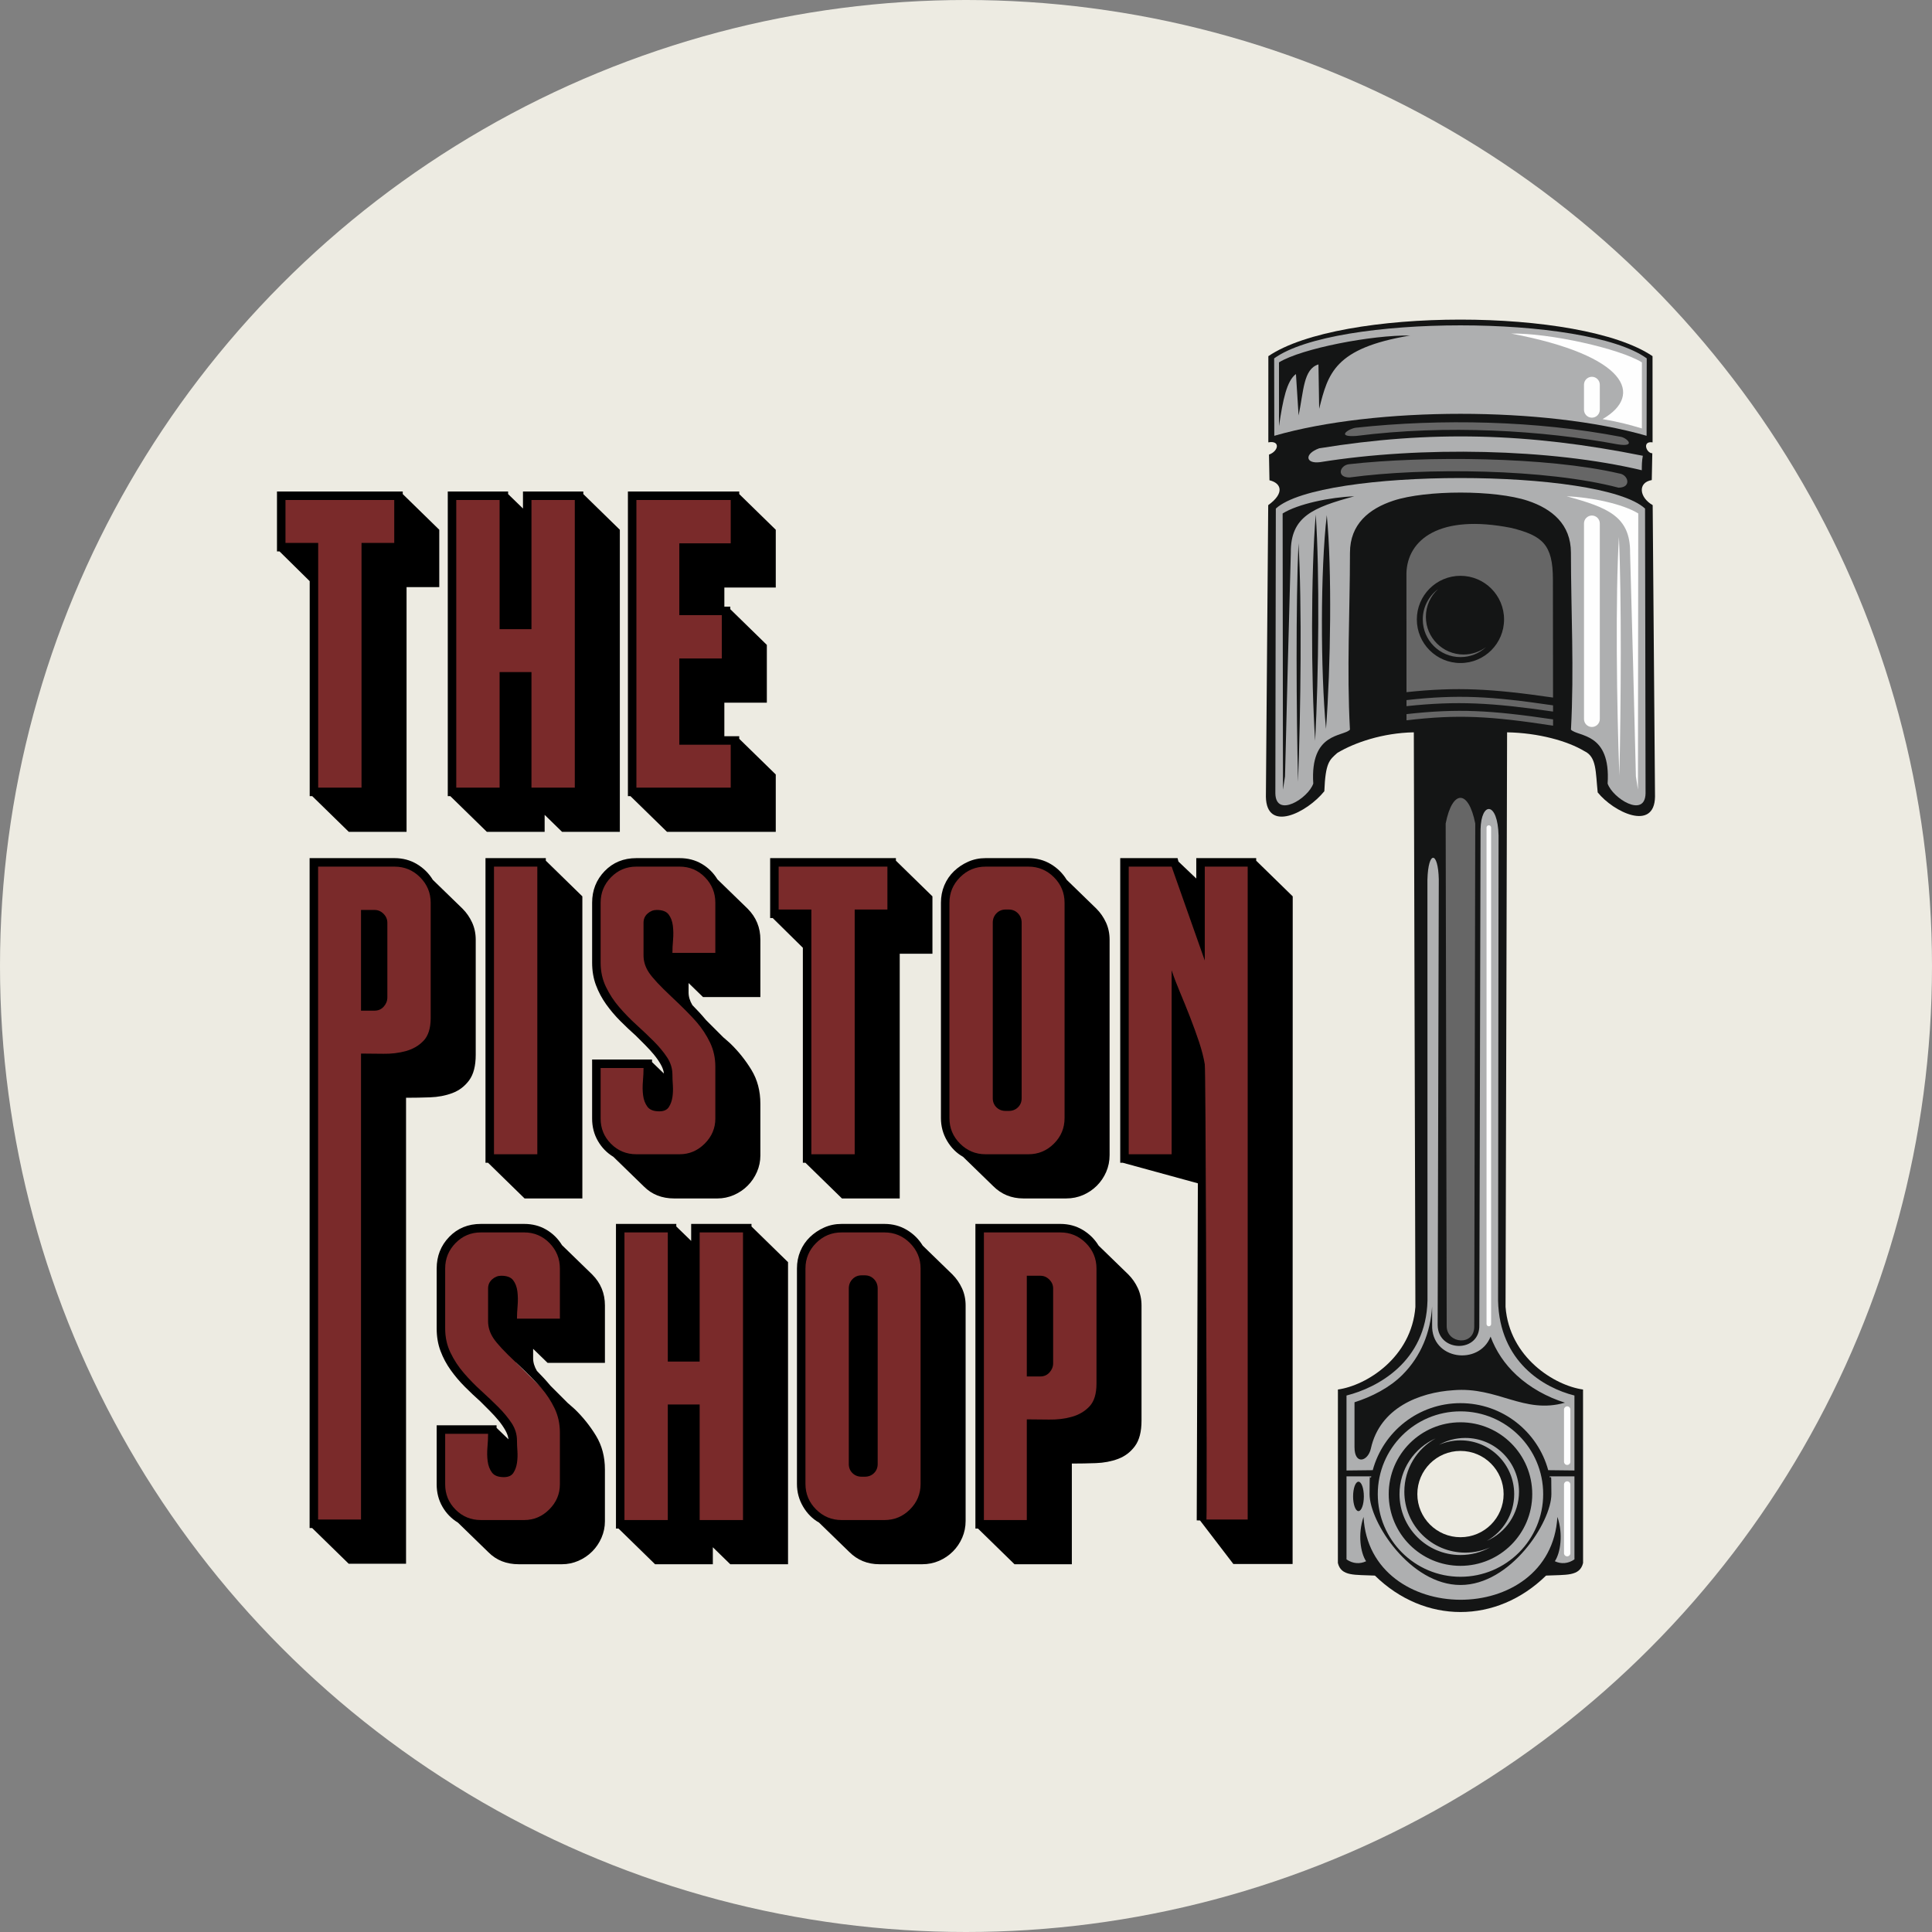
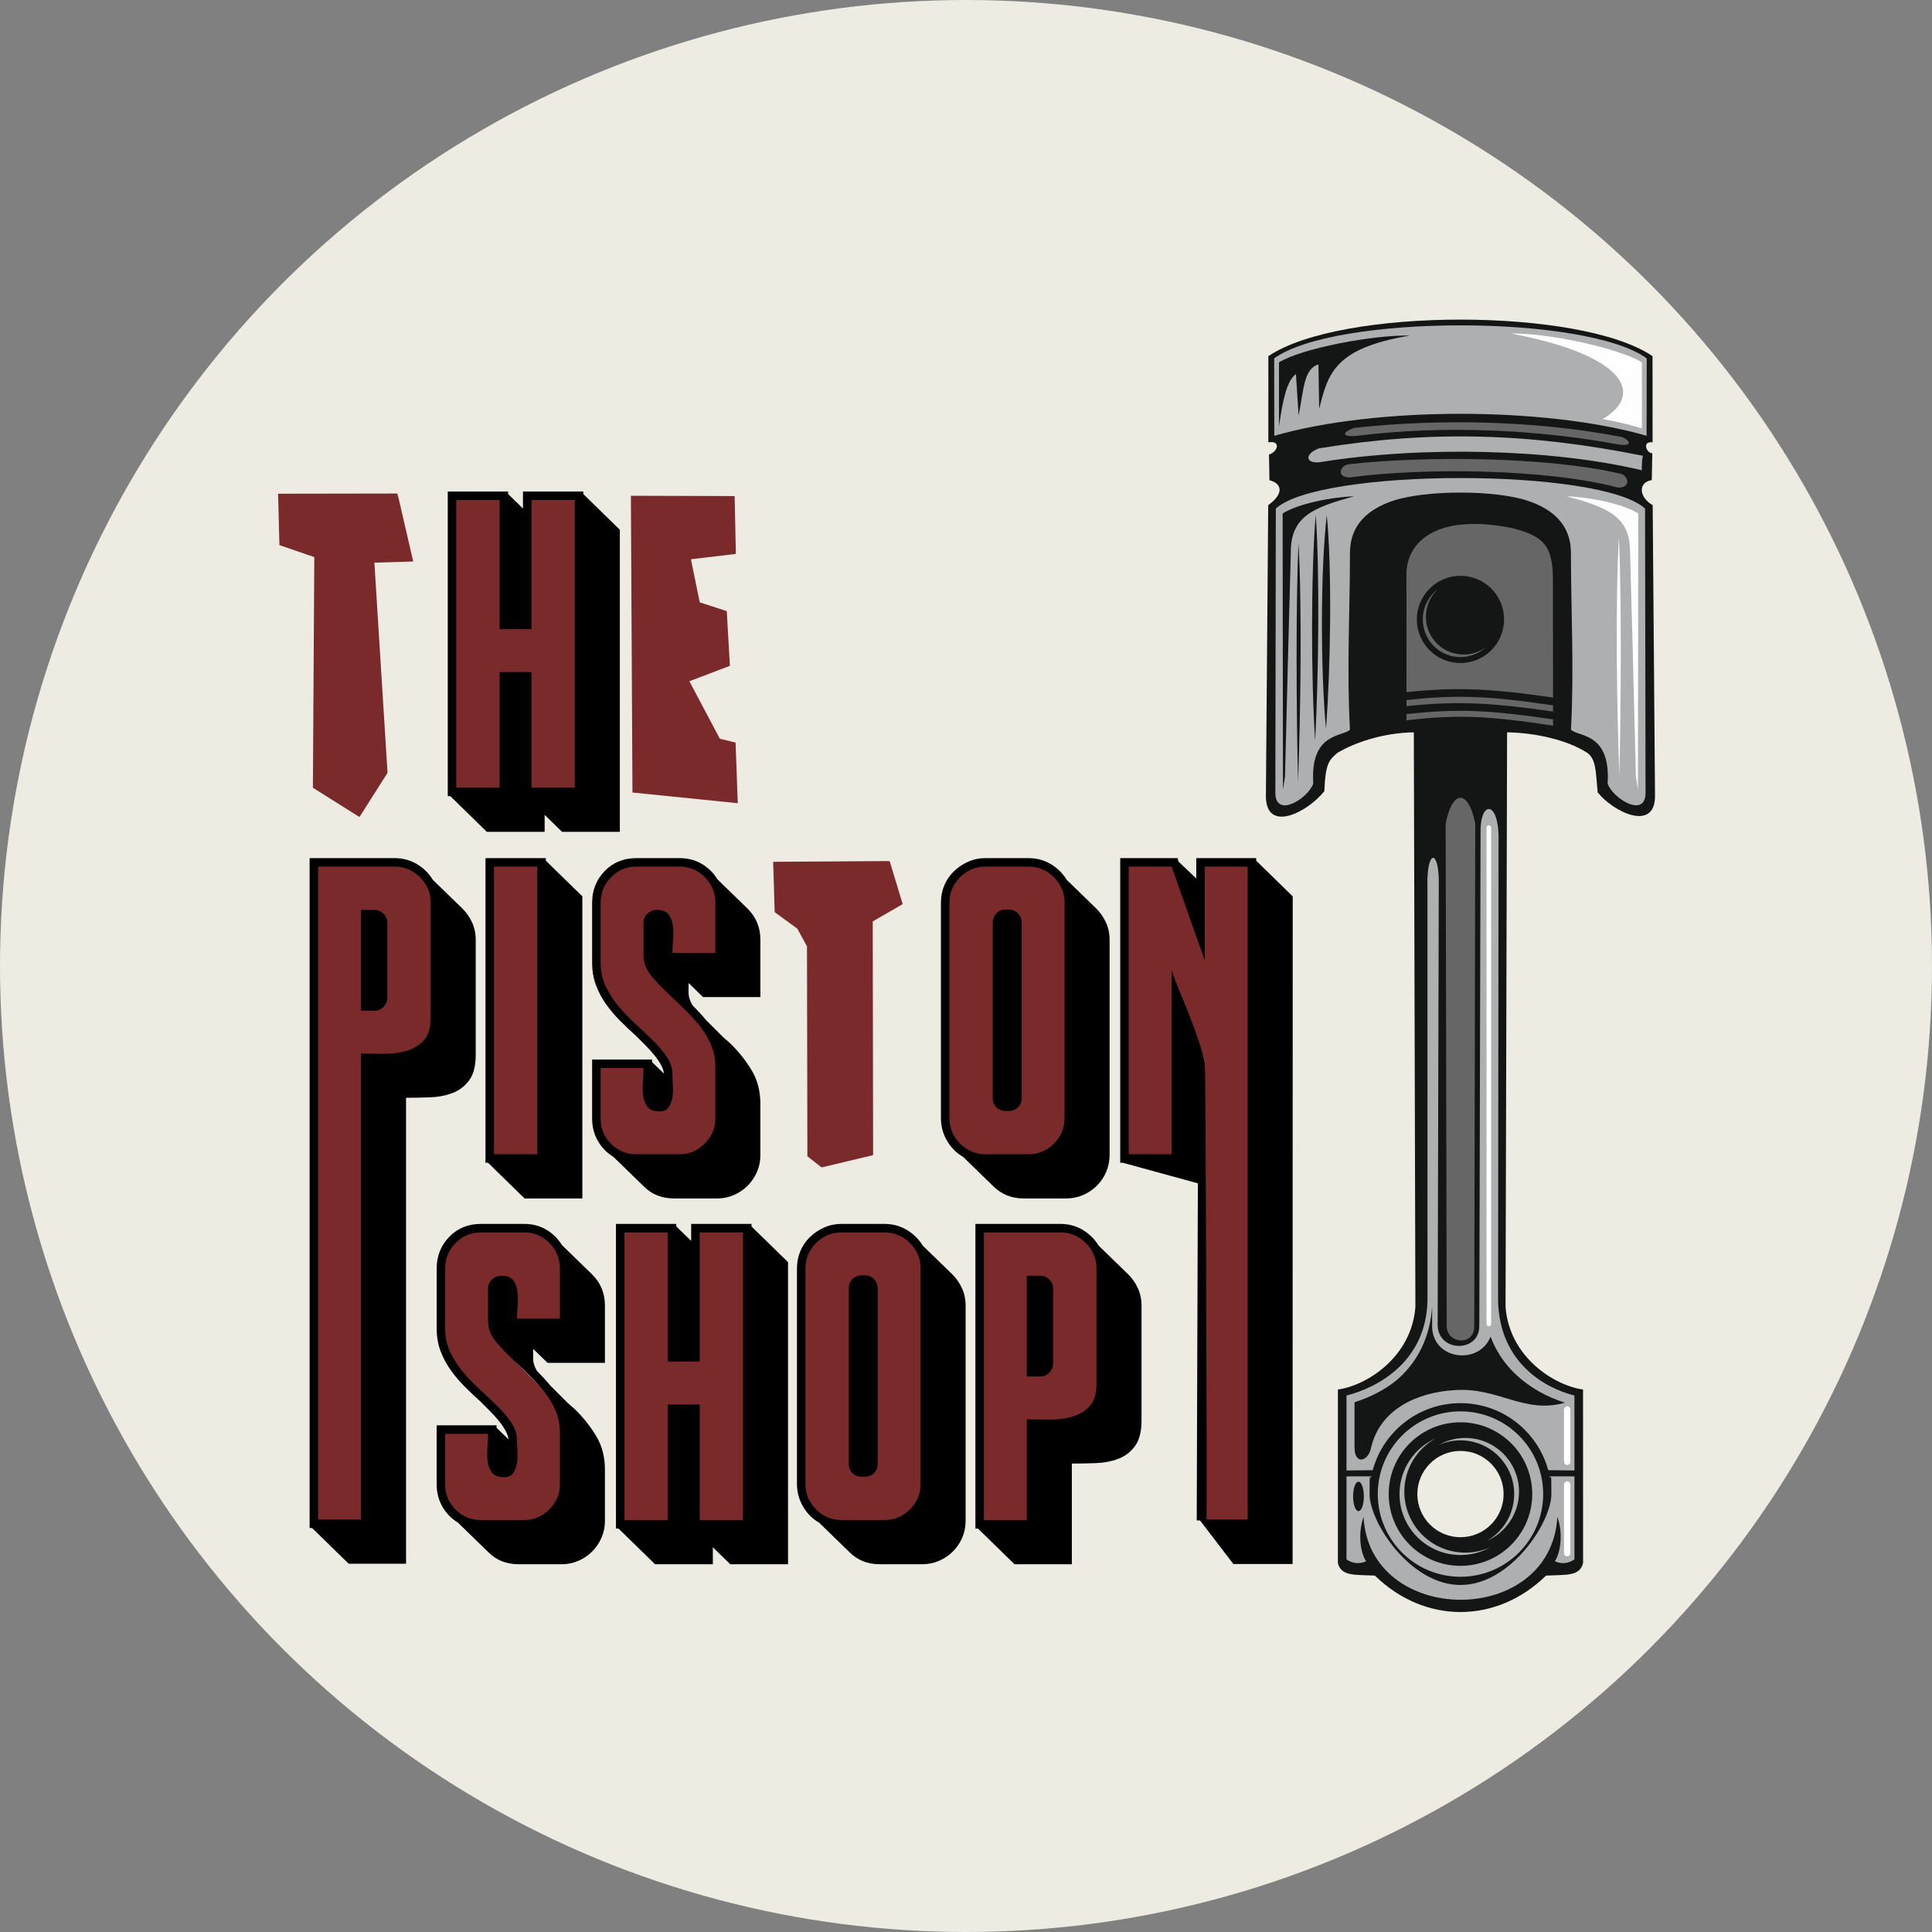
<svg xmlns="http://www.w3.org/2000/svg" viewBox="0 0 5033.24 5033.24" id="Calque_2">
  <rect x="0" y="0" width="5033.24" height="5033.24" fill="#808080" stroke="none" />
  <defs>
    <style>
      .cls-1 {
        fill: #edebe2;
      }

      .cls-2 {
        fill: #fefefe;
      }

      .cls-2, .cls-3, .cls-4, .cls-5 {
        fill-rule: evenodd;
      }

      .cls-6 {
        fill: #7a2a2a;
      }

      .cls-3 {
        fill: #141515;
      }

      .cls-4 {
        fill: #666;
      }

      .cls-5 {
        fill: #aeafb0;
      }
    </style>
  </defs>
  <g id="_x2014_ÎÓÈ_1">
    <circle r="2516.62" cy="2516.62" cx="2516.62" class="cls-1" />
    <g>
      <polygon points="724.48 1286.24 727.95 1420.11 818.81 1451.33 815.16 2052.28 936.48 2128.49 1009.58 2013.4 975.36 1465.89 1076.46 1462.78 1039.13 1301.02 1034.97 1285.72 724.48 1286.24" class="cls-6" />
      <polygon points="1175.95 1293.24 1309.4 1291.36 1337.59 1499.99 1373.03 1294.21 1506.95 1293.4 1532.69 1389.52 1538.7 2079.33 1367.59 2086.68 1353.55 1875.46 1320.8 2085.35 1175.75 2061.95 1175.95 1293.24" class="cls-6" />
      <polygon points="1643.57 1291.54 1913.84 1292.36 1917.11 1443.05 1800 1456.98 1822.93 1569.18 1893.36 1592.11 1901.55 1734.61 1795.9 1774.74 1875.35 1924.61 1916.29 1934.44 1922.03 2092.5 1647.67 2064.66 1643.57 1291.54" class="cls-6" />
      <polygon points="815.46 2246.46 821.47 3974.77 962.68 3979.78 980.71 2786.01 1181.01 2730.93 1147.96 2351.37 1098.88 2269.25 1042.8 2244.21 815.46 2246.46" class="cls-6" />
      <polyline points="1268.14 2244.21 1277.15 3016.35 1332.23 3036.38 1472.44 3031.38 1409.35 2248.21 1268.14 2244.21" class="cls-6" />
      <polygon points="1884.05 2342.35 1839.98 2270.25 1788.91 2250.22 1669.73 2248.21 1619.66 2251.22 1571.59 2286.27 1550.55 2350.37 1550.55 2460.53 1561.57 2564.68 1632.68 2659.83 1728.82 2757.97 1740.84 2839.09 1684.75 2770.99 1554.56 2767.99 1554.56 2920.21 1574.59 2984.31 1622.66 3011.35 1718.8 3054.41 1915.09 3020.36 1903.08 2758.97 1787.91 2616.76 1708.79 2514.61 1846.99 2522.62 1916.1 2499.59 1884.05 2342.35" class="cls-6" />
      <polygon points="2014.24 2245.21 2018.25 2376.4 2077.34 2419.47 2102.37 2465.54 2103.37 3012.35 2140.43 3041.39 2274.63 3009.34 2273.63 2400.44 2351.74 2355.37 2317.69 2243.21 2014.24 2245.21" class="cls-6" />
      <polygon points="2612.13 2248.21 2699.26 2251.22 2742.32 2270.25 2788.39 2334.34 2796.4 2994.32 2597.11 3048.4 2486.94 2986.31 2460.9 2920.21 2460.9 2343.36 2482.94 2288.27 2523 2257.23 2575.07 2247.21 2603.11 2247.21 2612.13 2248.21" class="cls-6" />
      <polygon points="2930.6 2249.22 2930.6 3013.35 3034.75 3035.38 3097.33 2982.68 3134.9 3128.52 3131.9 3946.73 3157.94 3987.79 3268.1 3999.81 3313.17 3712.39 3268.1 2270.25 3263.09 2242.21 3131.9 2246.21 3125.89 2383.42 3061.79 2253.22 2930.6 2249.22" class="cls-6" />
      <polygon points="1313.3 3373.57 1338.19 3485.56 1466.77 3481.41 1473.69 3293.37 1434.97 3220.09 1347.87 3196.59 1235.87 3200.74 1175.04 3236.69 1146 3304.44 1150.15 3423.34 1151.53 3498.01 1191.63 3571.29 1282.88 3659.77 1329.89 3719.23 1332.66 3782.83 1275.97 3724.76 1147.38 3723.38 1154.3 3885.15 1166.74 3926.62 1233.11 3973.63 1387.96 3979.17 1498.57 3910.03 1494.43 3721.99 1444.65 3648.71 1344.05 3549.38 1352.01 3522.89 1303.62 3445.47 1313.3 3373.57" class="cls-6" />
      <polygon points="1610.57 3197.97 1616.1 3969.49 1989.41 3970.87 1954.85 3217.33 1941.02 3195.21 1833.17 3203.5 1809.67 3200.74 1806.9 3282.31 1747.45 3199.36 1610.57 3197.97" class="cls-6" />
      <polygon points="2261.79 3199.36 2335.07 3204.89 2380.7 3231.16 2463.66 3377.72 2423.56 3979.17 2199.57 3999.9 2155.33 3962.57 2112.47 3939.07 2088.96 3896.21 2088.96 3294.76 2101.41 3246.36 2129.06 3218.71 2170.54 3199.36 2261.79 3199.36" class="cls-6" />
      <polygon points="2552.15 3196.59 2798.26 3204.89 2857.71 3261.57 2892.28 3395.69 2890.89 3712.32 2724.98 3759.33 2698.71 3995.76 2565.97 3975.02 2549.38 3966.72 2552.15 3196.59" class="cls-6" />
      <g>
        <g>
          <path d="M3304.31,927.89l-.07,224.56c31.81-5.83,26.99,22.99,1.74,31.85l1.22,66.9c31.16,7.32,40.19,33.59-3.24,64.79l-6.05,759.65c1.58,94.41,107.04,41.64,152.24-14.29,3.03-75.15,13.31-81.46,33.87-99.84,44.23-26.67,117.97-52.25,199.27-53.67l4.08,1497c-10.07,131.61-127.59,204.78-201.85,215.1l-.07,452c8.66,35.33,44.11,30.15,96.44,32.78,129.3,126.54,316.59,126.54,445.89-.01,52.33-2.63,87.78,2.55,96.44-32.78l-.1-452c-74.26-10.32-191.79-83.48-201.87-215.09l4.01-1497c81.3,1.41,157.34,22.41,201.54,49.08,32.01,14.97,28.86,53.99,34.52,107.48,41.28,51.39,147.8,102.54,149.33,11.21l-6.09-759.65c-35.05-19.99-39.62-58.88-2.35-65.32l1.37-69.81c-15.14.24-27.64-32.58.69-28.41l-.09-224.56c-186.77-126.99-814.12-126.97-1000.88.03h0ZM3804.83,3779.94c62.08,0,112.39,50.34,112.39,112.42,0,62.04-50.3,112.39-112.38,112.39-62.08,0-112.38-50.34-112.39-112.38,0-62.08,50.3-112.42,112.38-112.43h0Z" class="cls-3" />
          <path d="M3664.06,1492.83l.13,310.36c131.89-13.93,221-9.23,381.79,14.11l-.37-308.13c-.04-91.14-27.52-113.56-108.02-133.79-188.22-37.31-270.86,30.93-273.53,117.45h0ZM3766.26,2145.39l2.66,1311.2c1.98,44.43,71.39,50.02,71.79,0l2.6-1311.2c-17.53-89.11-59.53-89.11-77.05,0h0ZM3514.51,1209.35c-24.08,2.67-33.71,34.52,1.5,34.52,194.25-26.39,513.84-22.6,700.44,26.61,35.21,0,25.62-34.4,1.54-37.07-187.7-43.66-505.62-46.16-703.47-24.06h0ZM3532.68,1114.28c-16.31,1.13-56.17,25.46,1.3,21.37,234.56-29.83,484.09-14.67,680.81,22.03,49.9,7.81,23.03-17.69,6.68-19.87-218.21-41.88-467.34-47.58-688.78-23.53h0ZM3664.19,1823.9v15.78c131.89-13.93,221-9.23,381.83,14.11v-16.19c-163.01-24.03-248.4-28.6-381.83-13.71h0ZM3664.19,1860.41l.04,16.15c134.32-15.87,217.56-11.22,381.83,13.95v-16.35c-163.05-24.07-248.4-28.64-381.87-13.75h0ZM3871.51,1685.7c-17.52,16.27-40.96,26.18-66.73,26.18-54.23,0-98.18-43.95-98.18-98.17,0-32.21,15.54-60.83,39.54-78.71-19.34,17.93-31.44,43.55-31.44,72,0,54.19,43.95,98.14,98.18,98.13,21.97,0,42.29-7.21,58.64-19.43h0ZM3804.77,1500.11c62.77,0,113.6,50.87,113.6,113.59,0,62.77-50.82,113.64-113.59,113.64-62.77,0-113.64-50.87-113.64-113.63,0-62.73,50.87-113.6,113.63-113.6h0Z" class="cls-4" />
          <path d="M3421.34,2041.35c-8.71-134.36,77.45-121.33,95.54-140.43-8.5-159.12-.05-303.88.07-461.23.08-74.34,49.98-114.49,113.03-135.33,85.35-28.21,265.52-28.17,350.62.35,62.52,20.92,111.9,61.02,111.98,134.96.13,157.34,8.59,302.1.09,461.23,18.09,19.1,104.25,6.07,95.51,140.42,13.11,38.53,97.49,91.21,98.83,25.45l-1.32-741.84c-115.22-106.11-846.66-106.08-961.91.03l-1.23,741.84c1.34,65.76,85.71,13.07,98.78-25.46h0ZM3853.91,3451.85l3.21-1291.17c1.58-73.61,44.92-72.81,46.94,16.11l-1.31,1211.37c3.53,159.93,119.11,227.39,198.99,247.42v195.3s-67.86-.77-67.86-.77h-.49c-27.36-100.61-119.31-174.62-228.58-174.62-109.27,0-201.25,74.02-228.56,174.63h-.49s-67.87.77-67.87.77v-195.3c79.88-20.04,207.48-87.5,210.99-247.43l-.18-1096.03c2.02-77.78,28.04-74.87,29.62-1.26l-2.93,1160.98c.61,72.32,111.13,73.08,108.5,0h0ZM4037.16,3846.22h64.59s0,216.26,0,216.26c-16.59,11.45-34.72,12.55-51.07,4.86,14.65-21.93,22.09-70.58,6.67-115.5-17.27,289.88-489.87,285.73-505.05.02-15.42,44.92-7.97,93.57,6.68,115.5-16.35,7.69-34.52,6.6-51.07-4.85v-216.27s64.58,0,64.58,0c-2.95,14.89-4.49-27.2-4.49,46.13,0,73.29,106.04,236.82,236.83,236.82,130.8,0,236.82-163.54,236.82-236.83,0-73.33-1.54-31.24-4.49-46.13h0ZM3804.82,3676.86c118.98,0,215.46,96.47,215.46,215.49,0,118.98-96.47,215.46-215.45,215.47-118.98,0-215.46-96.47-215.46-215.45,0-119.02,96.47-215.5,215.45-215.5h0ZM3740.28,3747.2c-55.56,24.73-94.29,80.41-94.29,145.16,0,87.7,71.11,158.8,158.85,158.8,28,0,54.27-7.24,77.09-19.95-19.71,8.78-41.56,13.68-64.55,13.68-87.7,0-158.8-71.1-158.81-158.84,0-59.73,32.94-111.74,81.7-138.85h0ZM3804.83,3752.38c77.3,0,139.94,62.68,139.95,139.98,0,52.29-28.73,97.9-71.22,121.9,49.33-21.61,83.77-70.86,83.77-128.21,0-77.25-62.65-139.94-139.95-139.94-24.97,0-48.4,6.56-68.68,18.01,17.16-7.53,36.18-11.74,56.13-11.74h0ZM3528.75,3769.99v-116.79c45.04-14.33,91.5-38.08,124.76-71.39,48.72-48.77,73-110.44,77.41-177.95l.08,47.63c-2.79,91.62,122.22,107.24,152.25,30.67,13.92,37.47,36.3,71.26,67.51,100.24,35.21,32.74,79.97,57.42,126.27,71.87-107.24,30.76-174.83-42.2-290.65-32.49-88.22,5.67-191.5,45.49-215.01,152.05-7.4,33.43-42.61,43.79-42.61-3.84h0ZM3539.11,3860.12c7.73,0,14,17.16,14,38.32,0,21.17-6.27,38.32-14,38.32-7.77,0-14.04-17.16-14.04-38.32,0-21.17,6.27-38.32,14.04-38.32h0ZM3804.82,3705.35c103.28,0,186.97,83.72,186.97,187,0,103.24-83.68,186.97-186.96,186.97-103.28,0-186.97-83.72-186.97-186.96,0-103.28,83.68-187.01,186.96-187.01h0ZM3528.11,1292.99c-61.88,2.15-146.58,19.63-186.6,44.72l.87,719.5,5.34-34.48c4.41-182.8,10.19-408.82,15.12-582.84-.97-94.33,57.99-117.77,165.27-146.91h0ZM3456.53,1342.01c-16.79,144.52-16.3,404-2.05,556.98,12.22-161.8,15.85-416.14,2.05-556.98h0ZM3427.75,1340.67c-12.66,152.89-12.33,427.43-1.56,589.27,9.22-171.23,12.01-440.3,1.56-589.27h0ZM3382.79,1415.3c-7.08,153.86-5.53,440.42-1.19,621.52,7.04-180.57,10.43-467.38,1.19-621.52h0ZM3383.07,1082.4c13.39-63.78,12.38-121.17,51.76-133.02l1.87,115.58c23.14-91.87,39.33-157.79,236.86-190.86-98.99-1.66-282.76,33.64-341.56,69.98l.05,166.17c10.07-68.76,20.27-118.41,44.15-135.78l6.88,107.93ZM3439.28,1203.97c262.08-42.3,601.61-35.27,837.91,21.14.08-13.64.12-24.28,2.71-37.72-298.5-59.97-553.94-66.47-843.13-19.48-39.58,14.29-36.06,41.16,2.51,36.06h0ZM3319.44,933.64l.37,201.7c264.46-76.33,705.37-76.35,969.88-.03l.36-201.7c-158.6-114.68-812.02-114.66-970.61.03h0Z" class="cls-5" />
          <path d="M4082.81,3663.78h0c4.53,0,8.25,3.72,8.25,8.25v136.14c0,4.57-3.72,8.3-8.25,8.3h0c-4.53,0-8.26-3.72-8.26-8.3v-136.14c0-4.53,3.72-8.25,8.25-8.25h0ZM4081.41,1292.98c61.88,2.14,146.58,19.62,186.6,44.71l-.83,719.5-5.34-34.48c-4.42-182.8-10.21-408.82-15.15-582.84.97-94.33-58-117.76-165.28-146.9h0ZM4217.59,1398.76c7.05,153.86,5.52,440.47,1.19,621.52-7.05-180.57-10.41-467.34-1.19-621.52h0ZM3936.8,868.99c98.99-1.66,281.91,38.72,340.71,75.06l-.04,172.12c-32.66-9.67-56.9-16.35-102.39-24.36,107.81-62.45,64.38-165.52-238.29-222.82h0ZM3878.68,2150.04h0c3.28,0,5.95,2.67,5.95,5.95l.03,1293.28c0,3.28-2.67,5.95-5.95,5.95h0c-3.28,0-5.95-2.67-5.95-5.95l-.03-1293.28c0-3.28,2.67-5.95,5.95-5.95h0ZM4082.81,3859.17h0c4.53,0,8.25,3.72,8.25,8.3v178.87c0,4.53-3.72,8.26-8.25,8.26h0c-4.53,0-8.26-3.72-8.26-8.26v-178.87c0-4.57,3.72-8.3,8.25-8.3h0Z" class="cls-2" />
-           <path d="M4147.21,1343.04h0c11.33,0,20.6,9.31,20.6,20.6l.02,509.71c0,11.33-9.27,20.6-20.6,20.6h0c-11.33,0-20.6-9.27-20.6-20.6l-.02-509.71c0-11.33,9.27-20.6,20.6-20.6h0ZM4147.2,981.61h0c11.33,0,20.6,9.27,20.6,20.56v65.36c0,11.33-9.27,20.6-20.6,20.6h0c-11.33,0-20.6-9.27-20.6-20.6v-65.36c0-11.29,9.27-20.56,20.6-20.56h0Z" class="cls-2" />
        </g>
        <g>
          <path d="M1027.94,2235.59c21.39,0,40.76,5.17,58.11,15.5,17.33,10.34,31.16,23.99,41.51,40.95l1.11,1.11,76.37,74.16c10.32,10.34,18.63,22.33,24.9,35.97,6.26,13.66,9.41,28.6,9.41,44.83v299.96c0,28.78-5.73,50.92-17.16,66.41-11.45,15.5-26.01,26.56-43.72,33.21-17.71,6.64-37.08,10.34-58.11,11.07-21.03.74-41.14,1.11-60.32,1.11h-2.21v1213.96h-149.42l-95.19-92.98h-6.64v-1745.24h221.37ZM828.71,2257.73v1700.97h111.79v-1213.96c17.71,0,37.08.19,58.11.55,21.03.38,40.76-2.02,59.22-7.19,18.44-5.15,33.76-14.2,45.94-27.12,12.17-12.9,18.26-32.65,18.26-59.22v-299.96c0-25.82-9.24-47.96-27.67-66.41-18.45-18.44-40.59-27.67-66.41-27.67h-199.23ZM940.5,2632.95v-262.32h35.42c8.86,0,16.6,3.32,23.24,9.96,6.64,6.64,9.96,14.39,9.96,23.24v194.81c0,8.85-3.15,16.79-9.41,23.8-6.28,7.02-14.22,10.52-23.8,10.52h-35.42Z" />
          <path d="M1421.96,2235.59v6.64l95.19,92.98v786.97h-150.53l-95.19-92.98h-6.64v-793.61h157.17ZM1286.93,2257.73v749.34h112.9v-749.34h-112.9Z" />
          <path d="M1793.86,2585.36c0,11.07,3.32,22.14,9.96,33.21,12.54,12.56,24.35,25.46,35.42,38.74l45.38,45.38-2.21-2.21,7.75,7.75,2.21,1.11,9.96,8.85c21.39,20.67,39.85,43.72,55.34,69.18,15.5,25.46,23.24,54.79,23.24,88v135.04c0,14.75-2.96,28.95-8.86,42.61-5.91,13.65-14.03,25.63-24.35,35.97-10.34,10.33-22.33,18.44-35.97,24.35-13.66,5.9-27.86,8.85-42.61,8.85h-112.9c-31.74,0-57.94-10.34-78.59-30.99l-79.69-77.48c-16.98-10.33-30.44-24.16-40.4-41.51-9.96-17.33-14.94-36.7-14.94-58.11v-153.85h156.07v6.64l30.99,29.89c-.74-7.37-3.51-15.31-8.3-23.8-4.81-8.47-10.71-16.97-17.71-25.46-7.02-8.47-14.58-16.78-22.69-24.9-8.13-8.11-16.24-16.22-24.35-24.35-13.28-11.8-26.75-24.52-40.4-38.19-13.66-13.65-26.01-28.22-37.08-43.72-11.07-15.5-19.92-32.1-26.56-49.81-6.64-17.71-9.96-37.25-9.96-58.66v-156.07c0-32.46,10.88-59.94,32.65-82.46,21.76-22.5,49.26-33.76,82.46-33.76h112.9c21.39,0,40.57,4.98,57.56,14.94,16.97,9.96,30.61,23.43,40.95,40.4l78.59,76.37c22.14,22.14,33.21,49.08,33.21,80.8v149.42h-149.42l-37.63-36.53v24.35ZM1676.53,2403.83c0-9.58,3.49-17.52,10.51-23.8,7-6.26,14.94-9.41,23.8-9.41,14.75,0,25.08,3.87,30.99,11.62,5.9,7.75,9.58,17.54,11.07,29.33,1.47,11.81,1.66,24.18.55,37.08-1.11,12.92-1.66,24.18-1.66,33.76h111.79v-130.61c0-25.82-9.05-47.96-27.12-66.41-18.09-18.44-40.04-27.67-65.86-27.67h-112.9c-25.84,0-47.79,9.24-65.86,27.67-18.09,18.45-27.12,40.59-27.12,66.41v156.07c0,22.88,4.6,43.91,13.84,63.09,9.22,19.2,20.84,36.91,34.87,53.13,14.01,16.24,28.95,31.55,44.83,45.93,15.86,14.39,30.8,28.61,44.83,42.61,14.01,14.03,25.63,28.05,34.87,42.06,9.22,14.03,13.84,29.16,13.84,45.38,0,7.39.36,16.43,1.11,27.12.73,10.71.36,21.03-1.11,30.99-1.49,9.96-4.62,18.64-9.41,26.01-4.81,7.39-13.11,11.07-24.9,11.07-14.77,0-25.09-4.05-30.99-12.18-5.92-8.11-9.6-17.88-11.07-29.33-1.49-11.43-1.66-23.61-.55-36.53,1.11-12.9,1.66-24.52,1.66-34.87h-111.79v131.72c0,25.84,9.03,47.78,27.12,65.86,18.07,18.09,40.02,27.12,65.86,27.12h112.9c25.08,0,46.85-9.22,65.3-27.67,18.44-18.44,27.67-40.21,27.67-65.3v-135.04c0-22.86-4.62-43.89-13.84-63.09-9.24-19.18-20.86-36.89-34.87-53.13-14.03-16.22-35.97-38.36-65.86-66.41-29.89-28.03-49.45-49.06-58.66-63.09-9.24-14.01-13.84-28.78-13.84-44.27v-85.23ZM1884.62,2702.68l6.64,5.53h-1.11l-5.53-5.53ZM1891.26,2708.22c.73,0,1.11.38,1.11,1.11l-1.11-1.11Z" />
-           <path d="M2334,2235.59v6.64l95.19,92.98v149.42h-85.23v637.55h-150.53l-95.19-92.98h-6.64v-560.07l-78.59-77.48h-6.64v-156.07h327.63ZM2028.51,2257.73v111.79h85.23v637.55h112.9v-637.55h85.23v-111.79h-283.35Z" />
          <path d="M2508.87,3013.71c-16.98-9.58-30.82-23.42-41.51-41.51-10.7-18.07-16.05-37.81-16.05-59.22v-561.17c0-16.22,2.94-31.35,8.85-45.38,5.9-14.01,14.2-26.18,24.9-36.53,10.69-10.32,23.05-18.63,37.08-24.9,14.01-6.26,29.14-9.41,45.38-9.41h111.79c21.39,0,40.76,5.17,58.11,15.5,17.33,10.34,31.16,23.99,41.51,40.95l77.48,75.27c10.32,10.34,18.63,22.33,24.9,35.97,6.26,13.66,9.41,28.6,9.41,44.83v561.17c0,15.5-2.96,30.06-8.85,43.72-5.91,13.65-14.03,25.63-24.35,35.97-10.34,10.33-22.33,18.44-35.97,24.35-13.66,5.9-28.22,8.85-43.72,8.85h-111.79c-30.99,0-57.19-10.71-78.59-32.1l-78.59-76.37ZM2773.4,2351.81c0-25.82-9.24-47.96-27.67-66.41-18.45-18.44-40.59-27.67-66.41-27.67h-111.79c-25.84,0-47.98,9.24-66.41,27.67-18.45,18.45-27.67,40.59-27.67,66.41v561.17c0,25.84,9.22,47.98,27.67,66.41,18.44,18.45,40.57,27.67,66.41,27.67h111.79c25.82,0,47.96-9.22,66.41-27.67,18.44-18.44,27.67-40.57,27.67-66.41v-561.17ZM2661.61,2860.96c0,9.6-3.18,17.54-9.55,23.8-6.36,6.28-14.42,9.41-24.16,9.41h-7.85c-9.75,0-17.8-3.13-24.16-9.41-6.36-6.26-9.55-14.2-9.55-23.8v-457.13c0-9.58,3.18-17.71,9.55-24.35,6.36-6.64,14.41-9.96,24.16-9.96h7.85c9.74,0,17.8,3.32,24.16,9.96,6.36,6.64,9.55,14.77,9.55,24.35v457.13Z" />
          <path d="M3272.59,2235.59v6.64l95.19,92.98-.31,1739.25h-154.39l-86.76-113.34-8.61-.17,2.95-878.17-195.62-53.57h-6.64v-793.61h149.42l2.21,8.86,46.49,44.27v-53.13h156.07ZM3143.43,3932.98c-.26,9-.38,17.57-.38,25.72h107.41v-1700.97h-111.79v244.61l-86.33-244.61h-111.79v749.34h111.79v-479.27c5.9,17.71,13.28,37.08,22.14,58.11,8.86,21.03,17.52,42.44,26.01,64.2,8.47,21.77,16.22,43.17,23.24,64.2,7,21.03,11.98,40.4,14.94,58.11,2.73,15.09,4.36,852.87,4.88,987.9l-.12,172.67" />
        </g>
        <g>
-           <path d="M1049.21,1280.51v6.64l95.19,92.98v149.42h-85.23v637.55h-150.53l-95.19-92.98h-6.64v-560.07l-78.59-77.48h-6.64v-156.07h327.63ZM743.72,1302.64v111.79h85.23v637.55h112.9v-637.55h85.23v-111.79h-283.35Z" />
          <path d="M1519.61,1287.15l95.19,92.98v786.97h-150.53l-45.38-44.27v44.27h-150.53l-95.19-92.98h-6.64v-793.61h157.17v6.64l38.74,37.63v-44.27h157.17v6.64ZM1497.47,1302.64h-112.9v336.48h-83.01v-336.48h-112.9v749.34h112.9v-301.06h83.01v301.06h112.9v-749.34Z" />
-           <path d="M1887.08,1580.46h15.5v6.64l95.19,92.98v150.53h-110.69v87.44h38.74v6.64l95.19,92.98v149.42h-283.35l-95.19-92.98h-6.64v-793.61h290v6.64l95.19,92.98v150.53h-133.93v49.81ZM1769.75,1940.19v-224.69h110.69v-112.9h-110.69v-187.06h133.93v-112.9h-245.72v749.34h245.72v-111.79h-133.93Z" />
        </g>
        <g>
          <path d="M1388.88,3538.31c0,11.07,3.32,22.14,9.96,33.21,12.54,12.56,24.35,25.46,35.42,38.74l45.38,45.38-2.21-2.21,7.75,7.75,2.21,1.11,9.96,8.85c21.39,20.67,39.85,43.72,55.34,69.18,15.5,25.46,23.24,54.79,23.24,88v135.04c0,14.75-2.96,28.95-8.86,42.61-5.91,13.65-14.03,25.63-24.35,35.97-10.34,10.33-22.33,18.44-35.97,24.35-13.66,5.9-27.86,8.85-42.61,8.85h-112.9c-31.74,0-57.94-10.34-78.59-30.99l-79.69-77.48c-16.98-10.33-30.44-24.16-40.4-41.51-9.96-17.33-14.94-36.7-14.94-58.11v-153.85h156.07v6.64l30.99,29.89c-.74-7.37-3.51-15.31-8.3-23.8-4.81-8.47-10.71-16.97-17.71-25.46-7.02-8.47-14.58-16.78-22.69-24.9-8.13-8.11-16.24-16.22-24.35-24.35-13.28-11.8-26.75-24.52-40.4-38.19-13.66-13.65-26.01-28.22-37.08-43.72-11.07-15.5-19.92-32.1-26.56-49.81-6.64-17.71-9.96-37.25-9.96-58.66v-156.07c0-32.46,10.88-59.94,32.65-82.46,21.76-22.5,49.26-33.76,82.46-33.76h112.9c21.39,0,40.57,4.98,57.56,14.94,16.97,9.96,30.61,23.43,40.95,40.4l78.59,76.37c22.14,22.14,33.21,49.08,33.21,80.8v149.42h-149.42l-37.63-36.53v24.35ZM1271.55,3356.79c0-9.58,3.49-17.52,10.51-23.8,7-6.26,14.94-9.41,23.8-9.41,14.75,0,25.08,3.87,30.99,11.62,5.9,7.75,9.58,17.54,11.07,29.33,1.47,11.81,1.66,24.18.55,37.08-1.11,12.92-1.66,24.18-1.66,33.76h111.79v-130.61c0-25.82-9.05-47.96-27.12-66.41-18.09-18.44-40.04-27.67-65.86-27.67h-112.9c-25.84,0-47.79,9.24-65.86,27.67-18.09,18.45-27.12,40.59-27.12,66.41v156.07c0,22.88,4.6,43.91,13.84,63.09,9.22,19.2,20.84,36.91,34.87,53.13,14.01,16.24,28.95,31.55,44.83,45.93,15.86,14.39,30.8,28.61,44.83,42.61,14.01,14.03,25.63,28.05,34.87,42.06,9.22,14.03,13.84,29.16,13.84,45.38,0,7.39.36,16.43,1.11,27.12.73,10.71.36,21.03-1.11,30.99-1.49,9.96-4.62,18.64-9.41,26.01-4.81,7.39-13.11,11.07-24.9,11.07-14.77,0-25.09-4.05-30.99-12.18-5.92-8.11-9.6-17.88-11.07-29.33-1.49-11.43-1.66-23.61-.55-36.53,1.11-12.9,1.66-24.52,1.66-34.87h-111.79v131.72c0,25.84,9.03,47.78,27.12,65.86,18.07,18.09,40.02,27.12,65.86,27.12h112.9c25.08,0,46.85-9.22,65.3-27.67,18.44-18.44,27.67-40.21,27.67-65.3v-135.04c0-22.86-4.62-43.89-13.84-63.09-9.24-19.18-20.86-36.89-34.87-53.13-14.03-16.22-35.97-38.36-65.86-66.41-29.89-28.03-49.45-49.06-58.66-63.09-9.24-14.01-13.84-28.78-13.84-44.27v-85.23ZM1479.64,3655.64l6.64,5.53h-1.11l-5.53-5.53ZM1486.28,3661.18c.73,0,1.11.38,1.11,1.11l-1.11-1.11Z" />
          <path d="M1957.8,3195.19l95.19,92.98v786.97h-150.53l-45.38-44.27v44.27h-150.53l-95.19-92.98h-6.64v-793.61h157.17v6.64l38.74,37.63v-44.27h157.17v6.64ZM1935.66,3210.69h-112.9v336.48h-83.01v-336.48h-112.9v749.34h112.9v-301.06h83.01v301.06h112.9v-749.34Z" />
          <path d="M2133.78,3966.67c-16.98-9.58-30.82-23.42-41.51-41.51-10.7-18.07-16.05-37.81-16.05-59.22v-561.17c0-16.22,2.94-31.35,8.85-45.38,5.9-14.01,14.2-26.18,24.9-36.53,10.69-10.32,23.05-18.63,37.08-24.9,14.01-6.26,29.14-9.41,45.38-9.41h111.79c21.39,0,40.76,5.17,58.11,15.5,17.33,10.34,31.16,23.99,41.51,40.95l77.48,75.27c10.32,10.34,18.63,22.33,24.9,35.97,6.26,13.66,9.41,28.6,9.41,44.83v561.17c0,15.5-2.96,30.06-8.85,43.72-5.91,13.65-14.03,25.63-24.35,35.97-10.34,10.33-22.33,18.44-35.97,24.35-13.66,5.9-28.22,8.85-43.72,8.85h-111.79c-30.99,0-57.19-10.71-78.59-32.1l-78.59-76.37ZM2398.32,3304.77c0-25.82-9.24-47.96-27.67-66.41-18.45-18.44-40.59-27.67-66.41-27.67h-111.79c-25.84,0-47.98,9.24-66.41,27.67-18.45,18.45-27.67,40.59-27.67,66.41v561.17c0,25.84,9.22,47.98,27.67,66.41,18.44,18.45,40.57,27.67,66.41,27.67h111.79c25.82,0,47.96-9.22,66.41-27.67,18.44-18.44,27.67-40.57,27.67-66.41v-561.17ZM2286.53,3813.92c0,9.6-3.18,17.54-9.55,23.8-6.36,6.28-14.42,9.41-24.16,9.41h-7.85c-9.75,0-17.8-3.13-24.16-9.41-6.36-6.26-9.55-14.2-9.55-23.8v-457.13c0-9.58,3.18-17.71,9.55-24.35,6.36-6.64,14.41-9.96,24.16-9.96h7.85c9.74,0,17.8,3.32,24.16,9.96,6.36,6.64,9.55,14.77,9.55,24.35v457.13Z" />
          <path d="M2762.47,3188.55c21.39,0,40.76,5.17,58.11,15.5,17.33,10.34,31.16,23.99,41.51,40.95l1.11,1.11,76.37,74.16c10.32,10.34,18.63,22.33,24.9,35.97,6.26,13.66,9.41,28.6,9.41,44.83v299.96c0,28.78-5.73,50.92-17.16,66.41-11.45,15.5-26.01,26.56-43.72,33.21-17.71,6.64-37.08,10.34-58.11,11.07-21.03.74-41.14,1.11-60.32,1.11h-2.21v262.32h-149.42l-95.19-92.98h-6.64v-793.61h221.37ZM2563.24,3210.69v749.34h111.79v-262.32c17.71,0,37.08.19,58.11.55,21.03.38,40.76-2.02,59.22-7.19,18.44-5.15,33.76-14.2,45.94-27.12,12.17-12.9,18.26-32.65,18.26-59.22v-299.96c0-25.82-9.24-47.96-27.67-66.41-18.45-18.44-40.59-27.67-66.41-27.67h-199.23ZM2675.03,3585.91v-262.32h35.42c8.86,0,16.6,3.32,23.24,9.96,6.64,6.64,9.96,14.39,9.96,23.24v194.81c0,8.85-3.15,16.79-9.41,23.8-6.28,7.02-14.22,10.52-23.8,10.52h-35.42Z" />
        </g>
      </g>
    </g>
  </g>
</svg>